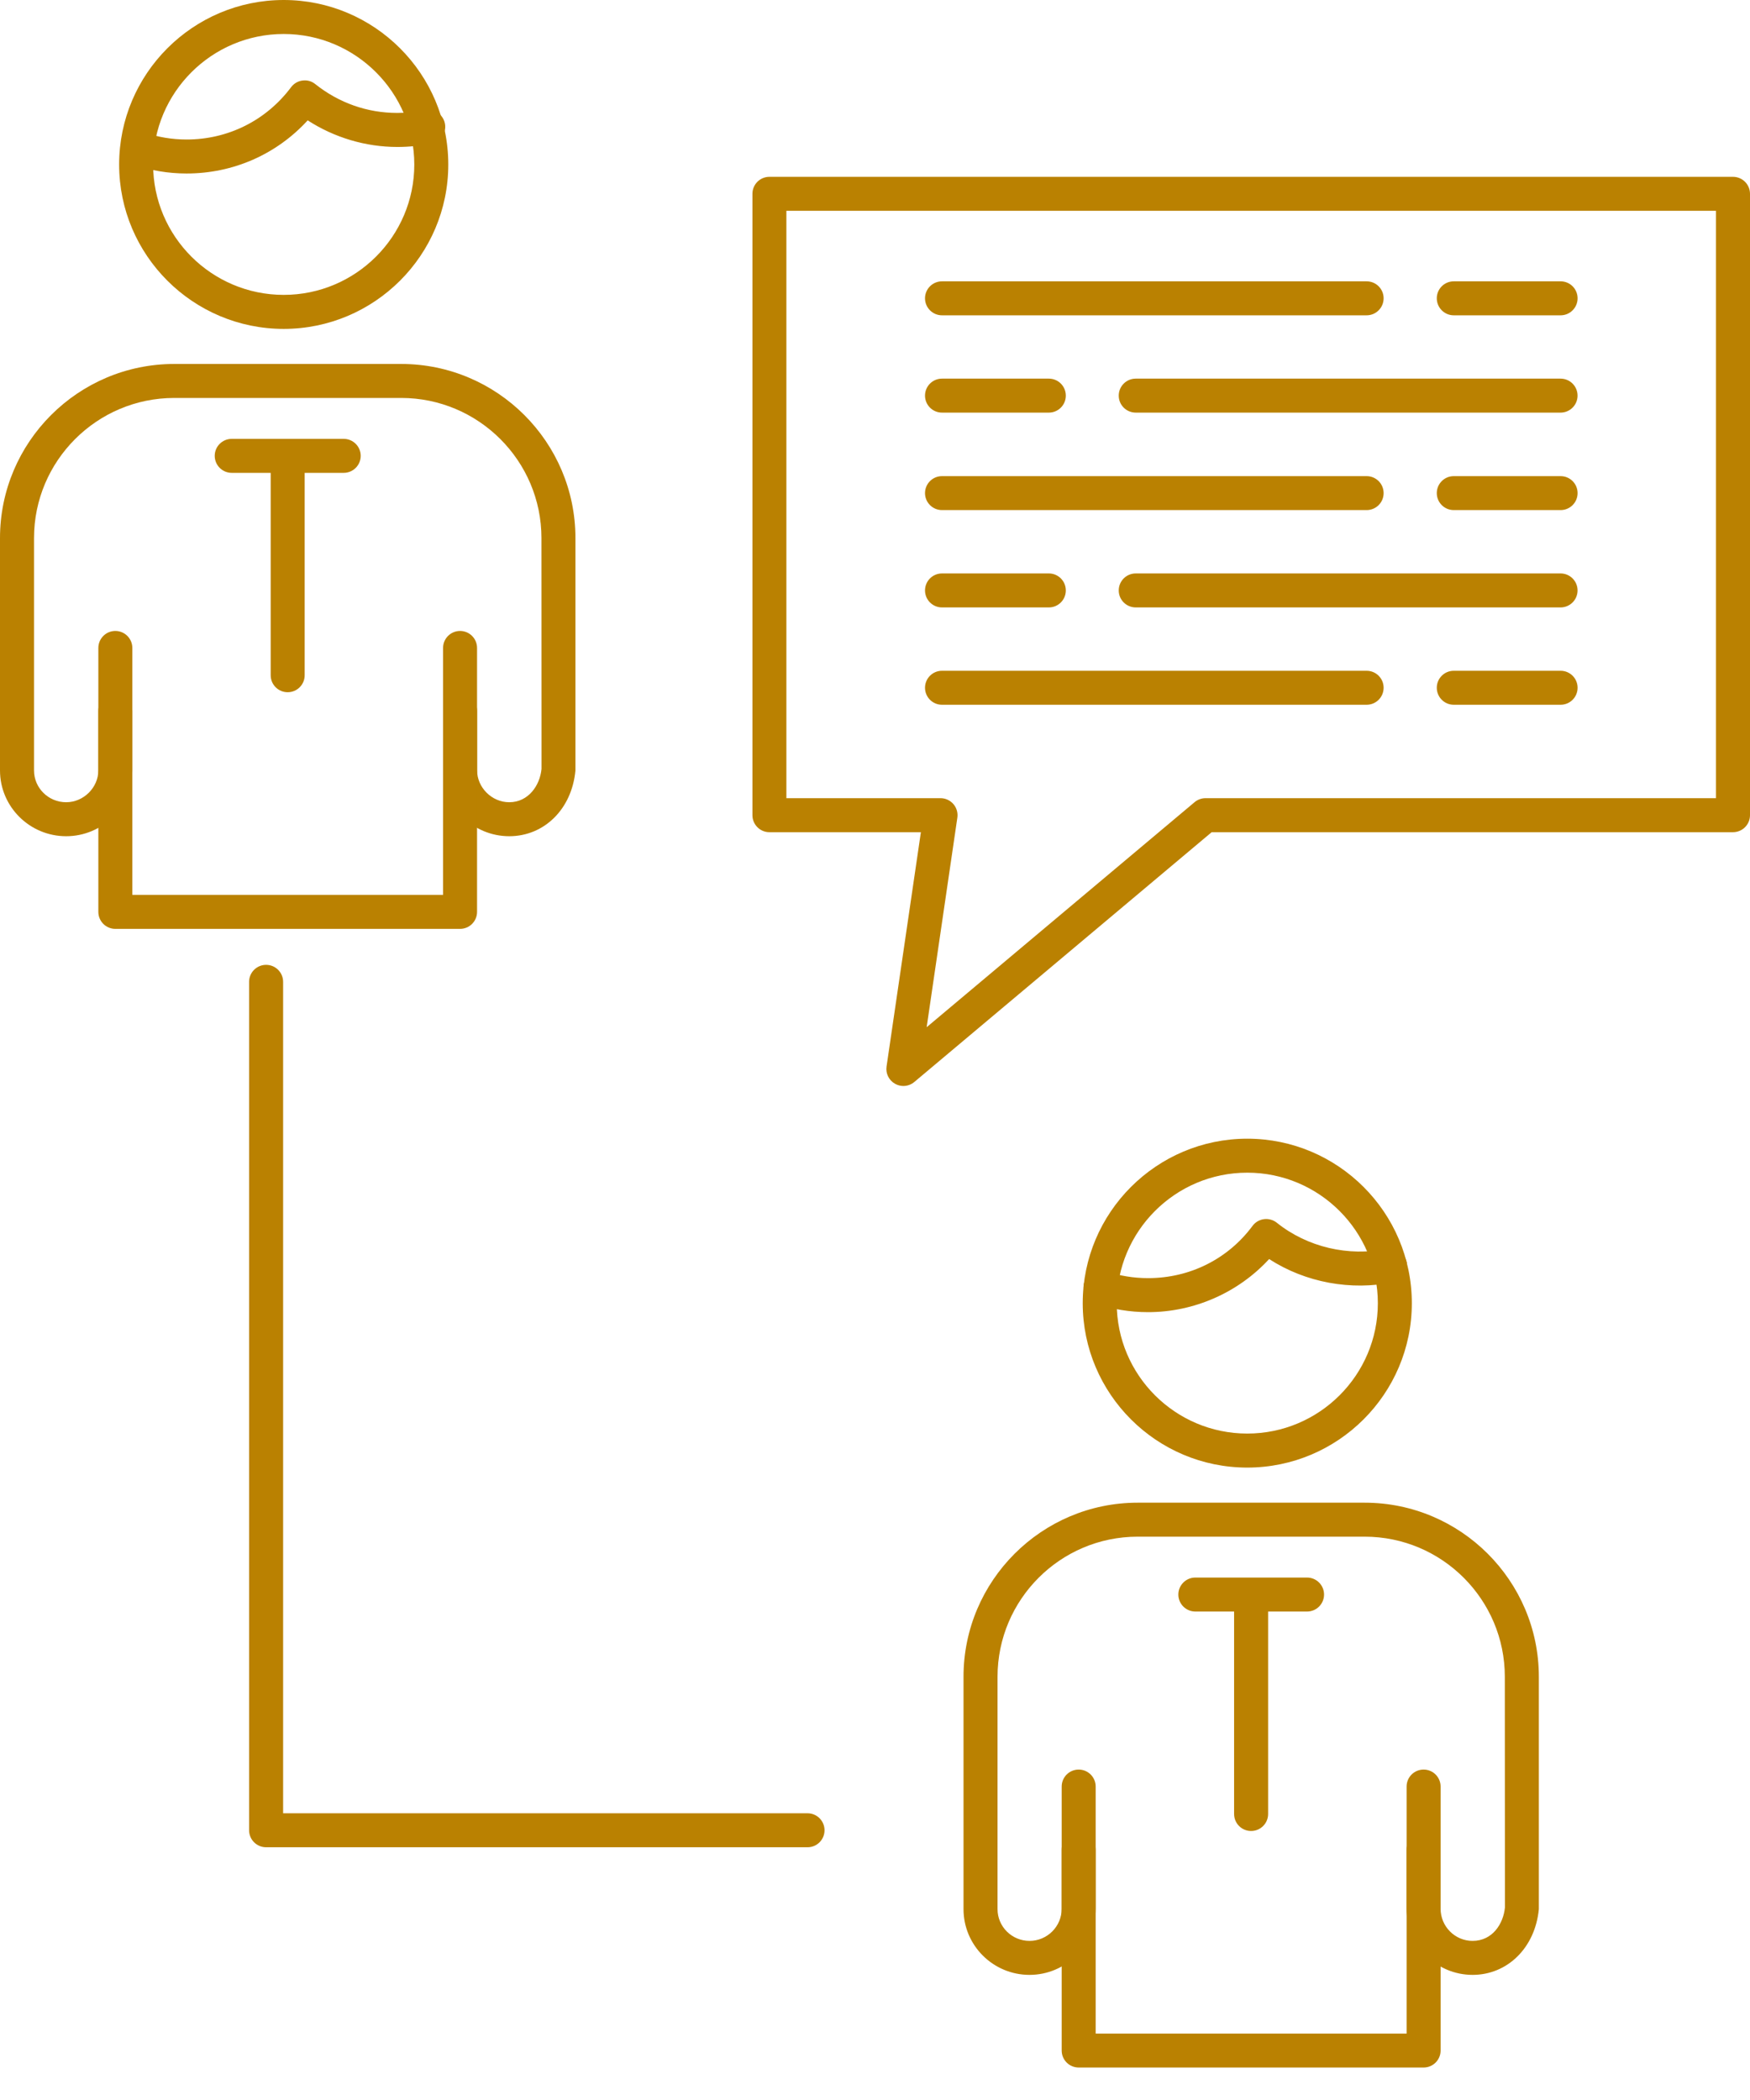
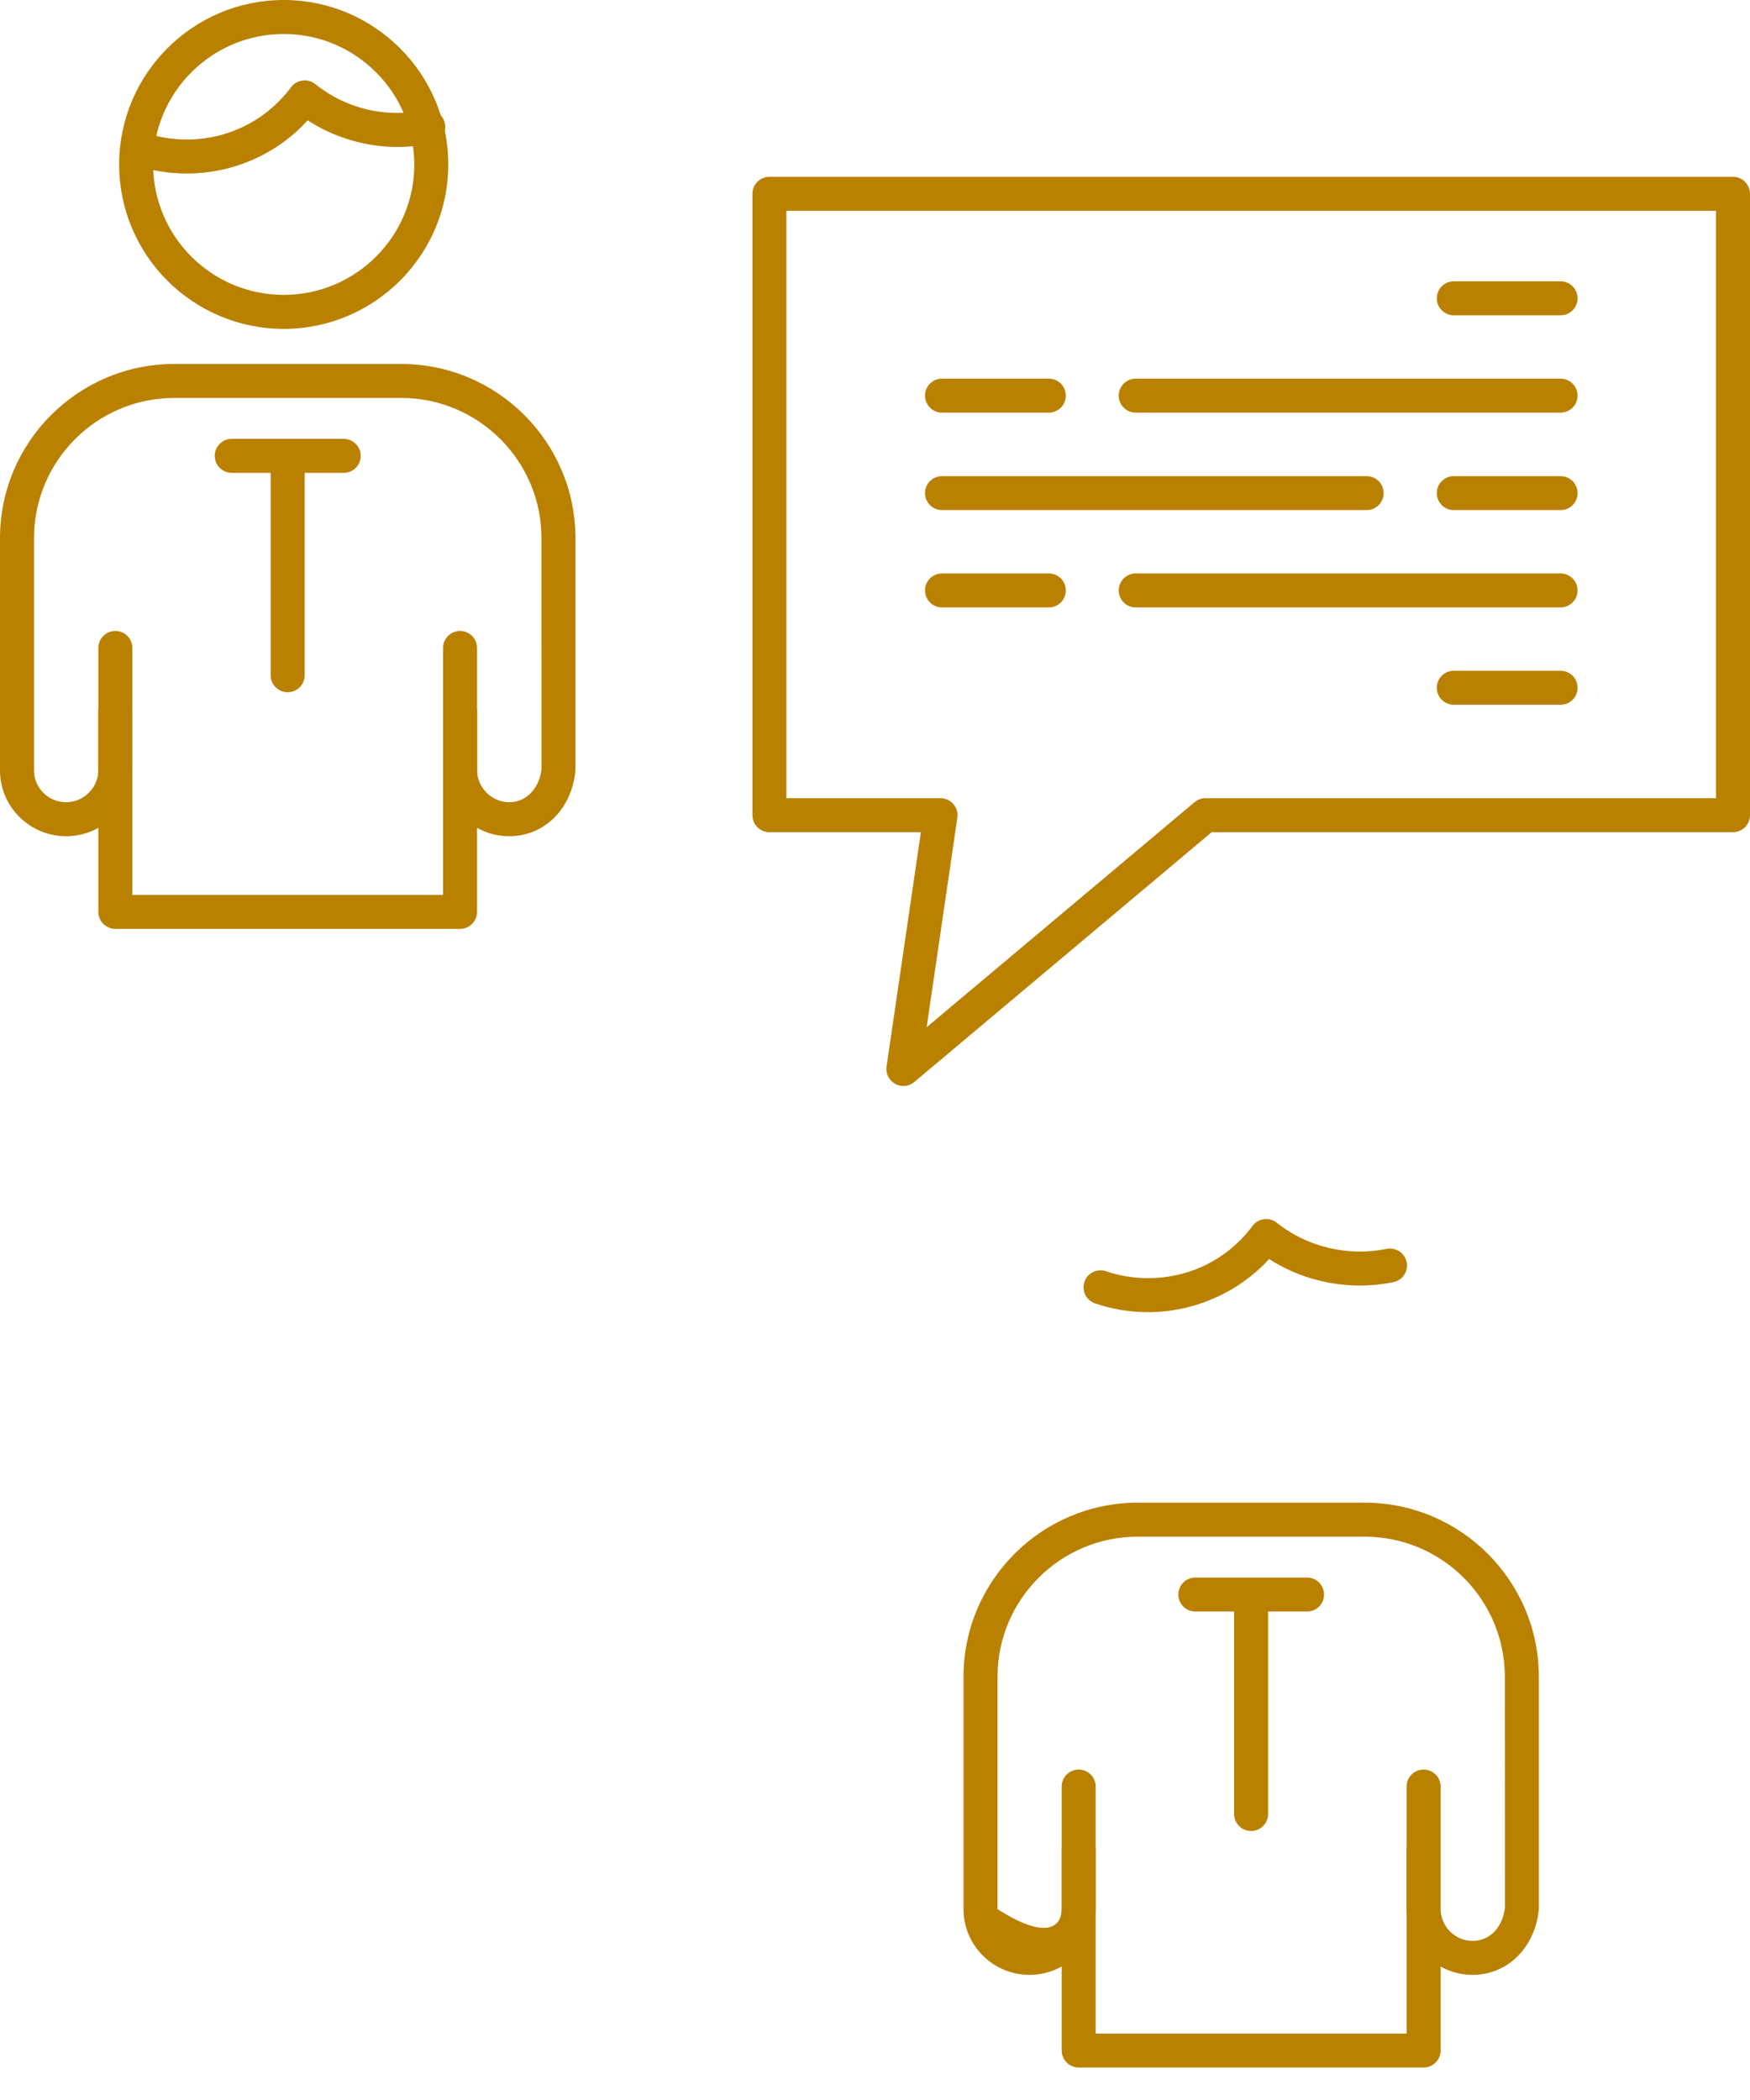
<svg xmlns="http://www.w3.org/2000/svg" width="50" height="60" viewBox="0 0 50 60" fill="none">
  <path d="M8.106 0.971C6.049 0.971 4.375 2.644 4.375 4.701C4.375 6.755 6.049 8.425 8.106 8.425C10.163 8.425 11.837 6.754 11.837 4.701C11.837 2.644 10.163 0.971 8.106 0.971ZM8.106 9.397C5.513 9.397 3.404 7.29 3.404 4.701C3.404 2.109 5.513 0 8.106 0C10.698 0 12.808 2.109 12.808 4.701C12.808 7.29 10.698 9.397 8.106 9.397Z" fill="#BA8101" />
  <path d="M14.551 23.892C13.508 23.892 12.66 23.046 12.66 22.007V20.311C12.66 20.043 12.877 19.825 13.146 19.825C13.414 19.825 13.631 20.043 13.631 20.311V22.007C13.631 22.502 14.052 22.921 14.55 22.921C15.097 22.921 15.427 22.442 15.472 21.968L15.47 15.374C15.47 13.167 13.672 11.37 11.462 11.37H4.979C2.769 11.37 0.972 13.167 0.972 15.374V22.013C0.972 22.514 1.384 22.921 1.89 22.921C2.389 22.921 2.81 22.503 2.81 22.007V20.311C2.81 20.043 3.027 19.825 3.296 19.825C3.564 19.825 3.782 20.043 3.782 20.311V22.007C3.782 23.046 2.933 23.892 1.89 23.892C0.848 23.892 0 23.049 0 22.013V15.374C0 12.632 2.233 10.399 4.979 10.399H11.462C14.207 10.399 16.441 12.631 16.441 15.374V22.013C16.339 23.121 15.545 23.892 14.55 23.892H14.551Z" fill="#BA8101" />
  <path d="M13.145 26.539H3.295C3.027 26.539 2.81 26.322 2.81 26.054V18.513C2.81 18.245 3.027 18.027 3.295 18.027C3.564 18.027 3.781 18.245 3.781 18.513V25.568H12.659V18.513C12.659 18.245 12.876 18.027 13.145 18.027C13.413 18.027 13.63 18.245 13.63 18.513V26.054C13.63 26.322 13.413 26.539 13.145 26.539H13.145Z" fill="#BA8101" />
  <path d="M8.219 19.778C7.951 19.778 7.734 19.561 7.734 19.293V13.51H6.621C6.353 13.51 6.135 13.293 6.135 13.024C6.135 12.756 6.353 12.539 6.621 12.539H9.82C10.088 12.539 10.306 12.756 10.306 13.024C10.306 13.293 10.088 13.51 9.82 13.51H8.705V19.293C8.705 19.561 8.488 19.778 8.219 19.778H8.219Z" fill="#BA8101" />
-   <path d="M35.636 33.505C33.579 33.505 31.907 35.178 31.907 37.235C31.907 39.288 33.579 40.959 35.636 40.959C37.694 40.959 39.367 39.288 39.367 37.235C39.367 35.178 37.693 33.505 35.636 33.505ZM35.636 41.931C33.044 41.931 30.935 39.824 30.935 37.235C30.935 34.643 33.044 32.534 35.636 32.534C38.228 32.534 40.338 34.643 40.338 37.235C40.338 39.824 38.228 41.931 35.636 41.931Z" fill="#BA8101" />
  <path d="M32.801 37.49C32.282 37.49 31.772 37.406 31.287 37.24C31.033 37.153 30.897 36.878 30.984 36.624C31.071 36.37 31.346 36.234 31.601 36.321C31.984 36.452 32.389 36.518 32.801 36.518C33.994 36.518 35.082 35.975 35.787 35.025C35.864 34.92 35.983 34.85 36.114 34.833C36.244 34.816 36.377 34.853 36.48 34.935C37.355 35.637 38.532 35.906 39.616 35.682C39.879 35.632 40.136 35.796 40.19 36.059C40.244 36.321 40.075 36.577 39.813 36.633C38.603 36.883 37.303 36.647 36.261 35.973C35.381 36.93 34.121 37.49 32.801 37.49H32.801Z" fill="#BA8101" />
-   <path d="M42.075 56.425C41.035 56.425 40.189 55.577 40.189 54.535V52.844C40.189 52.576 40.406 52.359 40.675 52.359C40.943 52.359 41.16 52.576 41.16 52.844V54.535C41.16 55.042 41.57 55.454 42.074 55.454C42.646 55.454 42.954 54.96 42.998 54.5L42.995 47.908C42.995 45.701 41.199 43.905 38.991 43.905H32.504C30.297 43.905 28.501 45.701 28.501 47.908V54.547C28.501 55.047 28.91 55.454 29.415 55.454C29.921 55.454 30.334 55.042 30.334 54.535V52.844C30.334 52.576 30.551 52.359 30.82 52.359C31.088 52.359 31.305 52.576 31.305 52.844V54.535C31.305 55.577 30.457 56.425 29.414 56.425C28.375 56.425 27.529 55.583 27.529 54.547V47.908C27.529 45.166 29.762 42.934 32.504 42.934H38.991C41.734 42.934 43.967 45.166 43.967 47.908V54.547C43.861 55.654 43.067 56.425 42.074 56.425H42.075Z" fill="#BA8101" />
+   <path d="M42.075 56.425C41.035 56.425 40.189 55.577 40.189 54.535V52.844C40.189 52.576 40.406 52.359 40.675 52.359C40.943 52.359 41.16 52.576 41.16 52.844V54.535C41.16 55.042 41.57 55.454 42.074 55.454C42.646 55.454 42.954 54.96 42.998 54.5L42.995 47.908C42.995 45.701 41.199 43.905 38.991 43.905H32.504C30.297 43.905 28.501 45.701 28.501 47.908V54.547C29.921 55.454 30.334 55.042 30.334 54.535V52.844C30.334 52.576 30.551 52.359 30.82 52.359C31.088 52.359 31.305 52.576 31.305 52.844V54.535C31.305 55.577 30.457 56.425 29.414 56.425C28.375 56.425 27.529 55.583 27.529 54.547V47.908C27.529 45.166 29.762 42.934 32.504 42.934H38.991C41.734 42.934 43.967 45.166 43.967 47.908V54.547C43.861 55.654 43.067 56.425 42.074 56.425H42.075Z" fill="#BA8101" />
  <path d="M40.675 59.072H30.82C30.551 59.072 30.334 58.855 30.334 58.587V51.044C30.334 50.776 30.551 50.559 30.82 50.559C31.087 50.559 31.305 50.776 31.305 51.044V58.102H40.189V51.044C40.189 50.776 40.406 50.559 40.675 50.559C40.943 50.559 41.16 50.776 41.16 51.044V58.587C41.16 58.855 40.943 59.072 40.675 59.072H40.675Z" fill="#BA8101" />
  <path d="M35.745 52.314C35.478 52.314 35.26 52.097 35.26 51.828V46.044H34.153C33.885 46.044 33.667 45.827 33.667 45.559C33.667 45.29 33.885 45.073 34.153 45.073H37.344C37.612 45.073 37.83 45.29 37.83 45.559C37.83 45.827 37.612 46.044 37.344 46.044H36.232V51.828C36.232 52.097 36.014 52.314 35.746 52.314H35.745Z" fill="#BA8101" />
  <path d="M22.469 22.805H26.872C27.013 22.805 27.148 22.867 27.24 22.974C27.332 23.08 27.373 23.222 27.353 23.361L26.476 29.349L34.131 22.919C34.218 22.846 34.329 22.805 34.443 22.805H49.028V6.023H22.468V22.805L22.469 22.805ZM25.811 31.028C25.73 31.028 25.648 31.007 25.574 30.966C25.398 30.868 25.301 30.671 25.33 30.473L26.311 23.777H21.983C21.715 23.777 21.498 23.56 21.498 23.291V5.538C21.498 5.269 21.715 5.052 21.983 5.052H49.514C49.782 5.052 50 5.269 50 5.538V23.291C50 23.56 49.782 23.777 49.514 23.777H34.619L26.123 30.914C26.033 30.989 25.922 31.028 25.811 31.028V31.028Z" fill="#BA8101" />
-   <path d="M39.046 9.009H26.914C26.646 9.009 26.429 8.791 26.429 8.523C26.429 8.255 26.646 8.038 26.914 8.038H39.046C39.315 8.038 39.532 8.255 39.532 8.523C39.532 8.791 39.315 9.009 39.046 9.009Z" fill="#BA8101" />
  <path d="M44.589 9.009H41.536C41.268 9.009 41.051 8.791 41.051 8.523C41.051 8.255 41.268 8.038 41.536 8.038H44.589C44.857 8.038 45.074 8.255 45.074 8.523C45.074 8.791 44.857 9.009 44.589 9.009Z" fill="#BA8101" />
  <path d="M5.331 4.957C4.812 4.957 4.302 4.872 3.817 4.706C3.564 4.619 3.429 4.343 3.515 4.089C3.603 3.836 3.878 3.702 4.132 3.787C4.516 3.919 4.919 3.986 5.331 3.986C6.517 3.986 7.606 3.441 8.317 2.491C8.395 2.386 8.514 2.317 8.643 2.301C8.78 2.283 8.905 2.32 9.008 2.403C9.685 2.942 10.496 3.227 11.352 3.227C11.627 3.227 11.89 3.201 12.133 3.149C12.389 3.09 12.653 3.257 12.71 3.52C12.767 3.781 12.6 4.039 12.339 4.096C12.029 4.164 11.697 4.199 11.352 4.199C10.447 4.199 9.554 3.932 8.791 3.439C7.903 4.409 6.666 4.957 5.331 4.957H5.331Z" fill="#BA8101" />
-   <path d="M23.073 52.779H7.603C7.335 52.779 7.117 52.562 7.117 52.293V28.052C7.117 27.784 7.335 27.567 7.603 27.567C7.871 27.567 8.089 27.784 8.089 28.052V51.808H23.073C23.341 51.808 23.558 52.025 23.558 52.293C23.558 52.562 23.341 52.779 23.073 52.779Z" fill="#BA8101" />
  <path d="M44.588 11.789H32.45C32.181 11.789 31.964 11.572 31.964 11.304C31.964 11.035 32.181 10.818 32.45 10.818H44.588C44.855 10.818 45.073 11.035 45.073 11.304C45.073 11.572 44.855 11.789 44.588 11.789Z" fill="#BA8101" />
  <path d="M29.967 11.789H26.914C26.646 11.789 26.429 11.572 26.429 11.304C26.429 11.035 26.646 10.818 26.914 10.818H29.967C30.235 10.818 30.452 11.035 30.452 11.304C30.452 11.572 30.235 11.789 29.967 11.789Z" fill="#BA8101" />
  <path d="M39.046 14.574H26.914C26.646 14.574 26.429 14.357 26.429 14.089C26.429 13.821 26.646 13.604 26.914 13.604H39.046C39.315 13.604 39.532 13.821 39.532 14.089C39.532 14.357 39.315 14.574 39.046 14.574Z" fill="#BA8101" />
  <path d="M44.589 14.574H41.536C41.268 14.574 41.051 14.357 41.051 14.089C41.051 13.821 41.268 13.604 41.536 13.604H44.589C44.857 13.604 45.074 13.821 45.074 14.089C45.074 14.357 44.857 14.574 44.589 14.574Z" fill="#BA8101" />
  <path d="M44.588 17.355H32.45C32.181 17.355 31.964 17.138 31.964 16.87C31.964 16.601 32.181 16.384 32.45 16.384H44.588C44.855 16.384 45.073 16.601 45.073 16.87C45.073 17.138 44.855 17.355 44.588 17.355Z" fill="#BA8101" />
  <path d="M29.967 17.355H26.914C26.646 17.355 26.429 17.138 26.429 16.87C26.429 16.601 26.646 16.384 26.914 16.384H29.967C30.235 16.384 30.452 16.601 30.452 16.87C30.452 17.138 30.235 17.355 29.967 17.355Z" fill="#BA8101" />
-   <path d="M39.046 20.136H26.914C26.646 20.136 26.429 19.919 26.429 19.65C26.429 19.382 26.646 19.165 26.914 19.165H39.046C39.315 19.165 39.532 19.382 39.532 19.65C39.532 19.919 39.315 20.136 39.046 20.136Z" fill="#BA8101" />
  <path d="M44.589 20.136H41.536C41.268 20.136 41.051 19.919 41.051 19.65C41.051 19.382 41.268 19.165 41.536 19.165H44.589C44.857 19.165 45.074 19.382 45.074 19.65C45.074 19.919 44.857 20.136 44.589 20.136Z" fill="#BA8101" />
</svg>